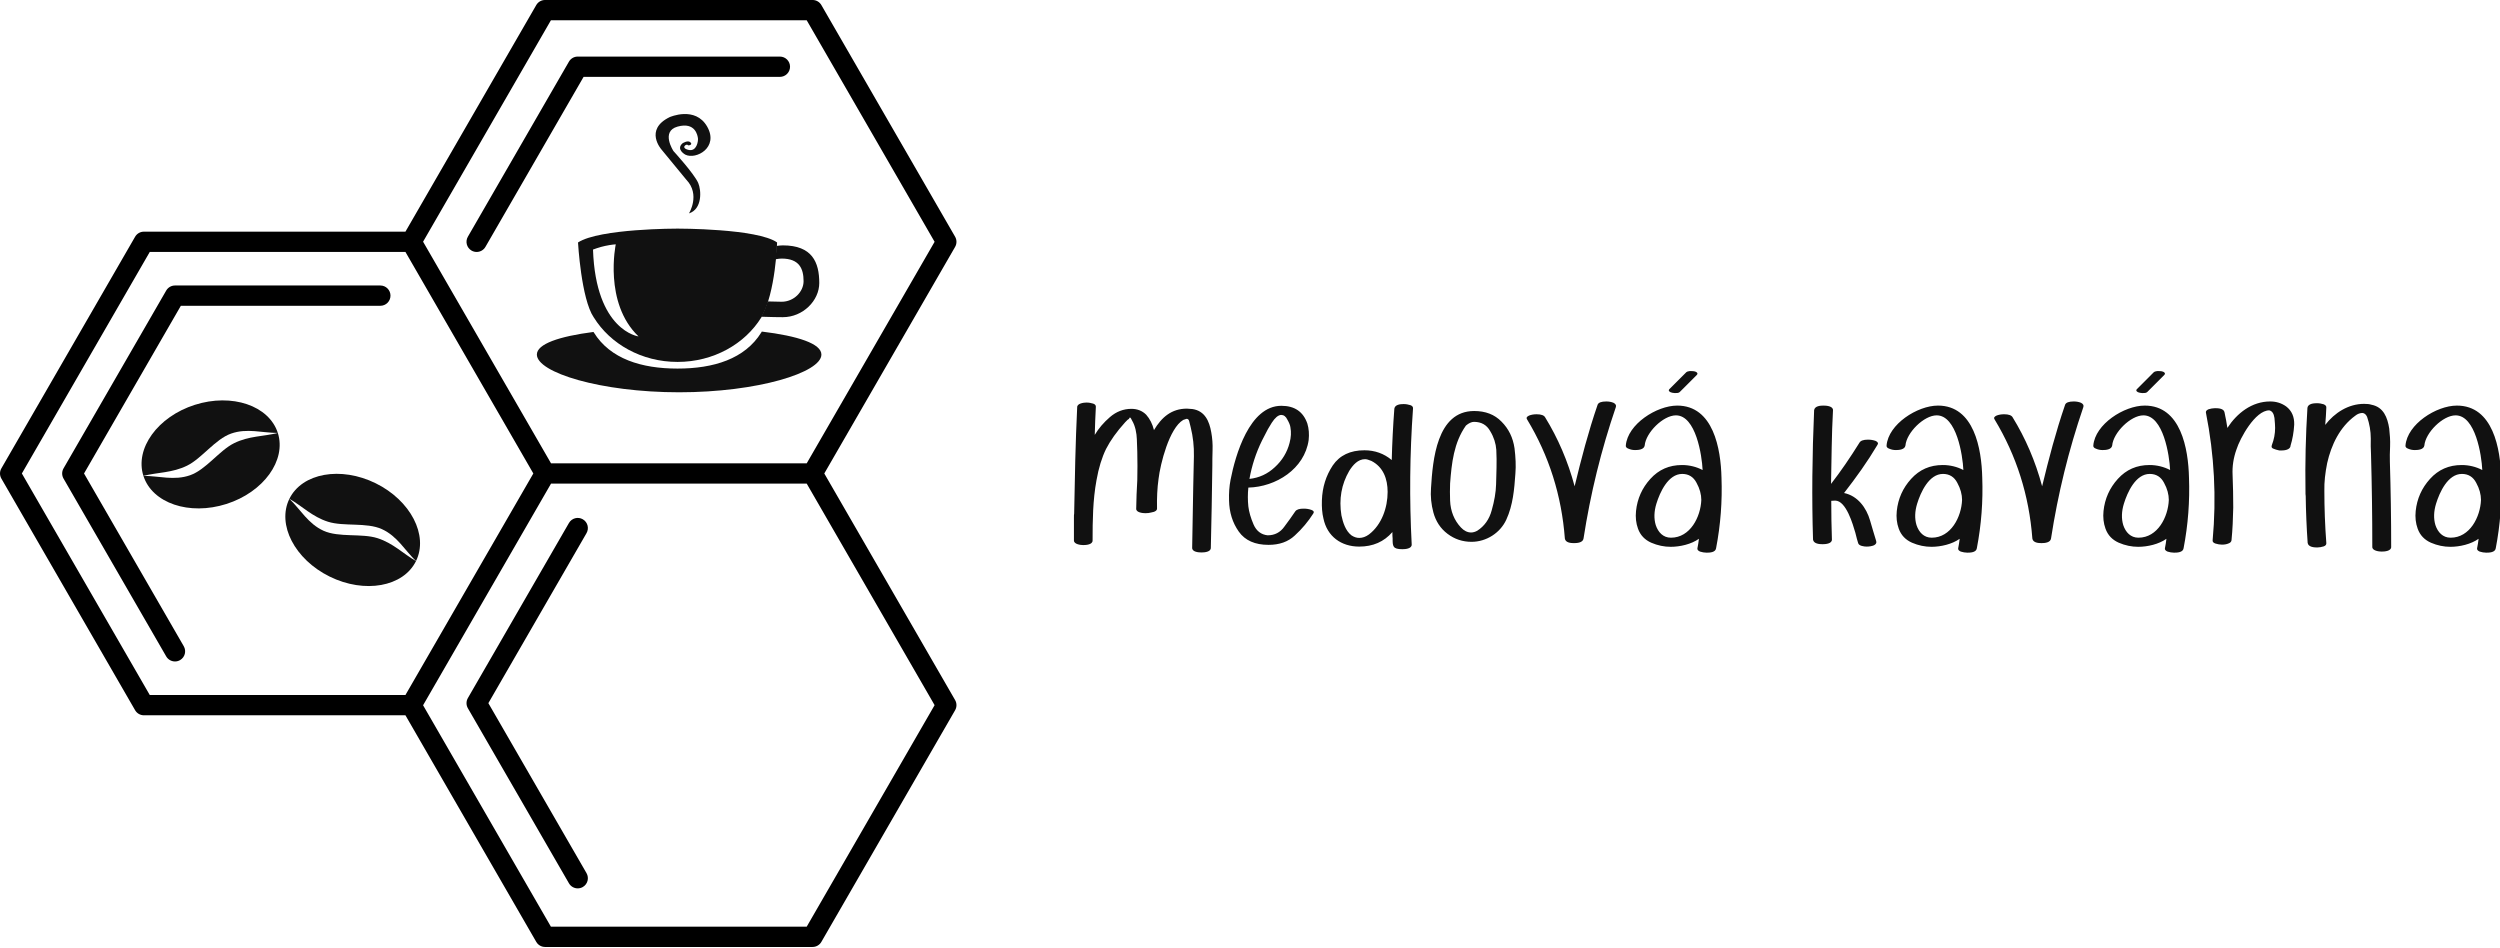
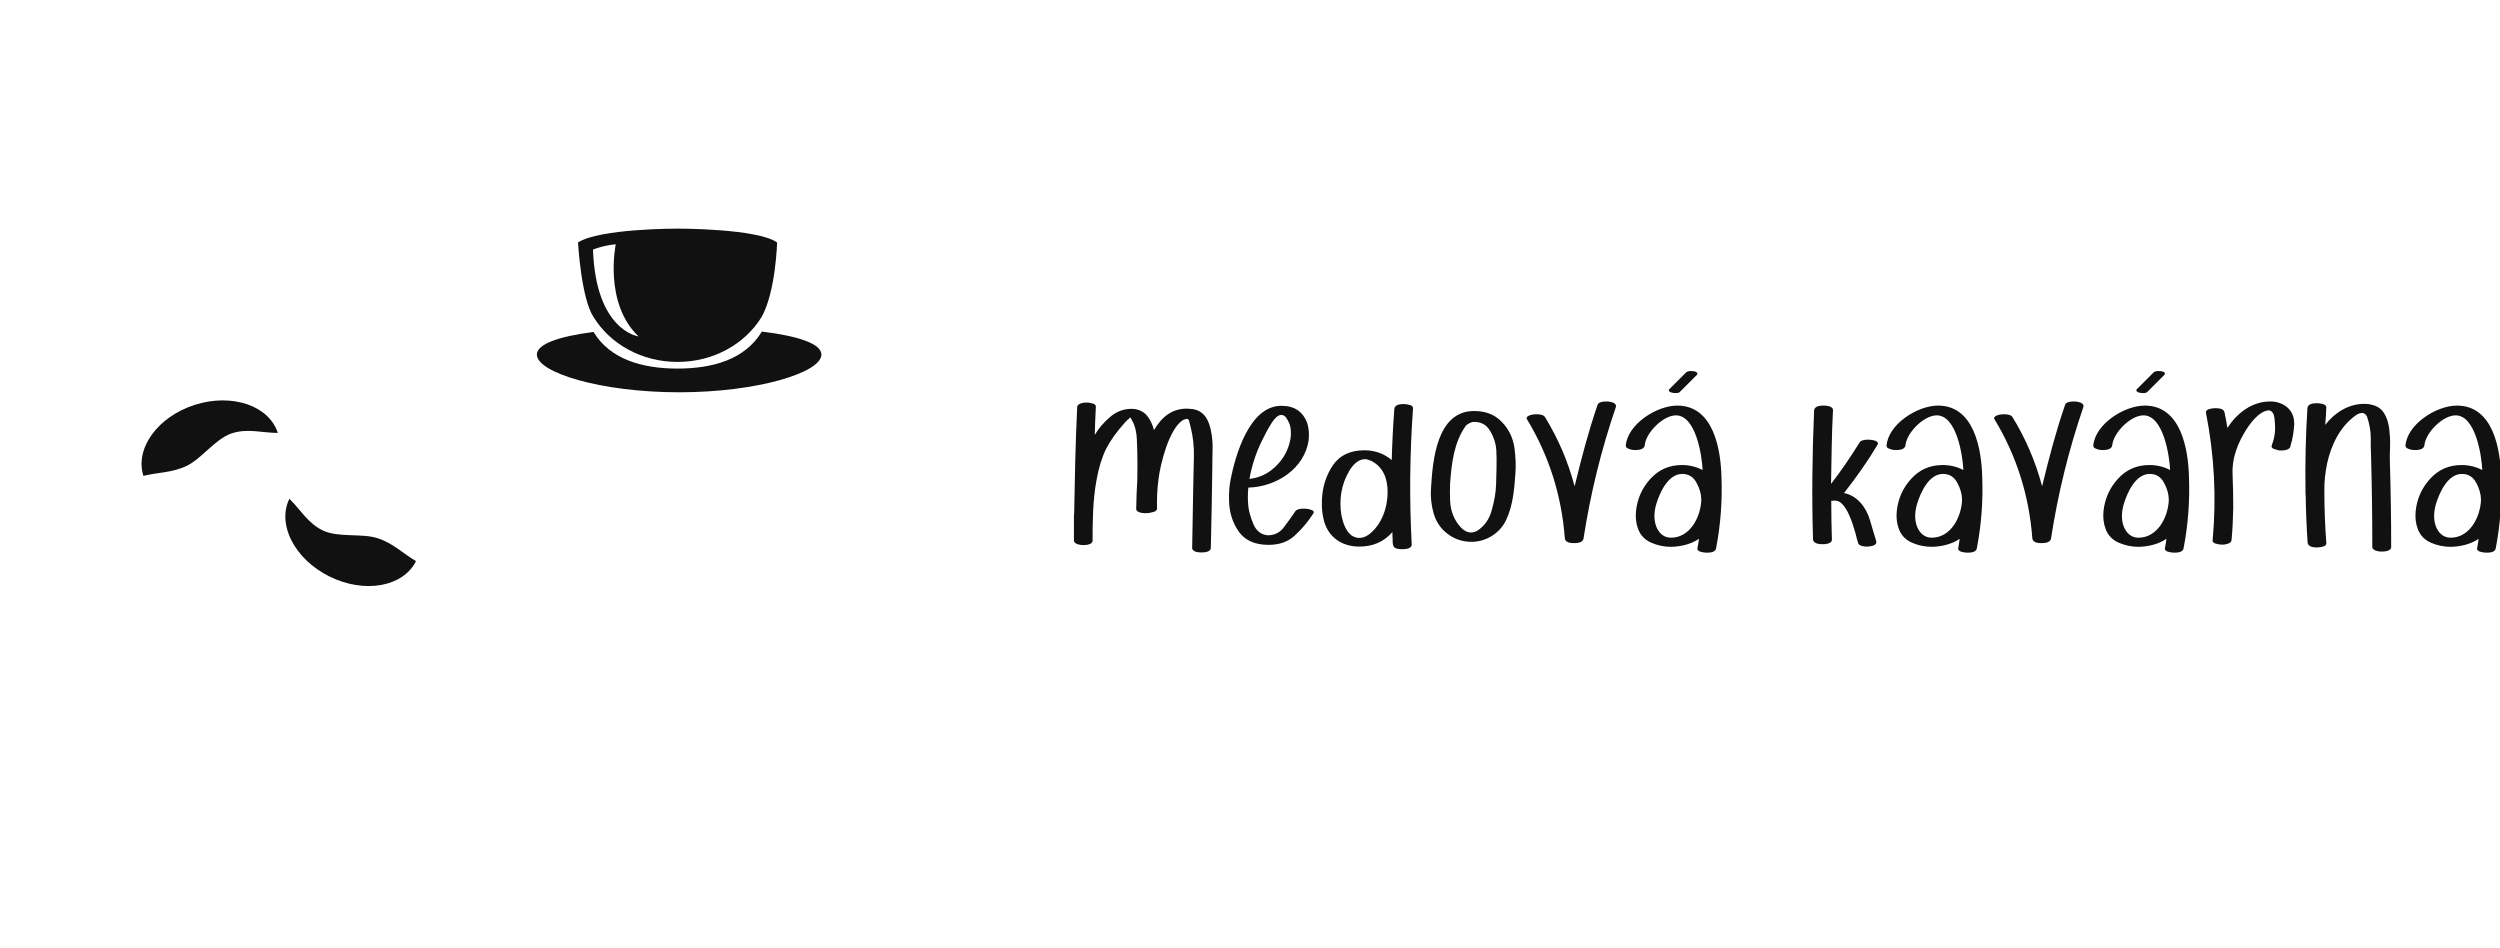
<svg xmlns="http://www.w3.org/2000/svg" xmlns:ns1="http://www.inkscape.org/namespaces/inkscape" xmlns:ns2="http://sodipodi.sourceforge.net/DTD/sodipodi-0.dtd" width="166.058mm" height="62.985mm" viewBox="0 0 166.058 62.985" version="1.1" id="svg1" xml:space="preserve" ns1:version="1.3.2 (091e20e, 2023-11-25, custom)" ns2:docname="MEDKAFE-KAVARNA.svg" ns1:export-filename="MEDKAFE-kolo-plastev-5.jpg" ns1:export-xdpi="96" ns1:export-ydpi="96">
  <ns2:namedview id="namedview1" pagecolor="#ffffff" bordercolor="#000000" borderopacity="0.25" ns1:showpageshadow="2" ns1:pageopacity="0.0" ns1:pagecheckerboard="0" ns1:deskcolor="#d1d1d1" ns1:document-units="mm" ns1:zoom="1.0343421" ns1:cx="358.6821" ns1:cy="283.75525" ns1:window-width="1920" ns1:window-height="1017" ns1:window-x="-8" ns1:window-y="-8" ns1:window-maximized="1" ns1:current-layer="layer1" showgrid="false" />
  <defs id="defs1" />
  <g ns1:label="Layer 1" ns1:groupmode="layer" id="layer1" transform="translate(-18.741,-26.323)">
    <g id="g3" transform="matrix(0.474,0,0,0.474,64.005,-39.562)">
      <g id="SvgjsG2376" featurekey="nameFeature-0" transform="matrix(0.76,0,0,0.76,53.602,184.799)" fill="#111111">
        <path d="m 23.72,15.16 c 2.28,0.36 3.08,2.24 3.44,4.28 0.2,1.08 0.28,2.2 0.24,3.32 -0.04,1.12 -0.04,2.08 -0.04,2.84 l -0.12,7.6 -0.16,7.56 c 0,0.76 -1.2,0.84 -1.72,0.84 -0.52,0 -1.72,-0.08 -1.72,-0.84 l 0.2,-11.4 0.12,-5.48 C 24,22.04 23.8,20.24 23.36,18.48 l -0.28,-1.12 c -0.08,-0.28 -0.24,-0.4 -0.48,-0.4 -0.04,0 -0.24,0.08 -0.6,0.2 -2.6,1.52 -4.24,8.16 -4.56,10.88 -0.24,1.72 -0.32,3.52 -0.28,5.4 0.04,0.4 -0.32,0.68 -1.12,0.8 -0.28,0.08 -0.6,0.12 -1.04,0.12 -0.48,0 -1.68,-0.12 -1.68,-0.8 0.04,-1.76 0.08,-3.52 0.2,-5.28 0.04,-1.72 0.04,-3.48 0,-5.24 L 13.44,20.72 C 13.4,19.6 13.16,18.28 12.56,17.28 12.4,16.92 12.28,16.72 12.16,16.72 12.12,16.72 12.04,16.8 12,16.96 11.88,17 11.64,17.2 11.28,17.6 9.72,19.32 8.56,20.96 7.76,22.52 7,24.08 6.4,26 6,28.28 5.32,31.96 5.28,35.72 5.28,39.4 c 0,0.76 -1.2,0.84 -1.72,0.84 -0.52,0 -1.72,-0.16 -1.72,-0.84 v -4.16 c 0,-0.44 0,-0.68 0.04,-0.8 C 2,27.84 2.12,21.4 2.44,14.8 c 0,-0.68 1.2,-0.84 1.72,-0.84 0.44,0 0.84,0.08 1.24,0.2 0.36,0.12 0.52,0.36 0.48,0.64 l -0.12,2.56 -0.08,2.56 c 0.72,-1.2 1.64,-2.28 2.8,-3.28 1.16,-1 2.48,-1.52 3.96,-1.52 1.08,0 2,0.36 2.72,1.08 0.68,0.76 1.16,1.72 1.44,2.84 1.4,-2.36 3.24,-3.96 6.08,-3.96 0.04,0 0.4,0.04 1.04,0.08 z m 18.92,18.88 c 0.24,-0.36 0.76,-0.52 1.56,-0.52 0.52,0 1,0.08 1.44,0.24 0.44,0.16 0.52,0.4 0.32,0.68 -0.92,1.44 -2.04,2.8 -3.4,4.04 -1.24,1.16 -2.84,1.72 -4.84,1.72 -2.48,0 -4.32,-0.8 -5.48,-2.44 -1.16,-1.64 -1.76,-3.56 -1.8,-5.76 -0.04,-1.32 0.04,-2.56 0.28,-3.8 0.88,-4.52 3.48,-13.64 9.36,-13.64 2.44,0 4.04,1.08 4.8,3.28 0.28,0.92 0.36,1.96 0.24,3.04 -0.76,5.32 -6.04,8.64 -11.12,8.76 -0.12,1.16 -0.12,2.32 0,3.48 0.12,1 0.44,2.12 0.96,3.32 0.52,1.2 1.4,1.88 2.6,2 1.28,0 2.32,-0.52 3.08,-1.6 0.76,-1 1.4,-1.92 2,-2.8 z m -5.52,-14.24 -0.6,1.16 c -1.12,2.28 -1.88,4.64 -2.32,7.08 1.8,-0.2 3.36,-0.92 4.68,-2.16 1.36,-1.24 2.28,-2.76 2.72,-4.48 0.28,-1.04 0.32,-2 0.16,-2.84 -0.04,-0.4 -0.24,-0.88 -0.56,-1.44 -0.28,-0.6 -0.68,-0.88 -1.16,-0.88 -0.56,0.04 -1.12,0.52 -1.72,1.44 -0.56,0.88 -0.96,1.6 -1.2,2.12 z m 23.8,-4.72 c 0.12,-0.76 1.12,-0.84 1.72,-0.84 0.44,0 0.84,0.08 1.24,0.2 0.36,0.12 0.52,0.36 0.48,0.64 -0.6,8.36 -0.68,16.72 -0.24,25.08 0,0.76 -1.2,0.84 -1.72,0.84 -1.8,0 -1.8,-0.56 -1.8,-2 -0.04,-0.24 -0.04,-0.64 -0.04,-1.16 -1.56,1.8 -3.6,2.68 -6.12,2.68 -3.32,0 -5.92,-1.88 -6.6,-5.2 -0.24,-0.96 -0.32,-2.08 -0.28,-3.32 0.08,-2.44 0.76,-4.56 2,-6.44 1.28,-1.88 3.24,-2.8 5.84,-2.8 1.92,0 3.6,0.6 5.04,1.8 0.08,-3.16 0.24,-6.32 0.48,-9.48 z m -1.24,15.36 c 0,-2.4 -0.8,-4.6 -3,-5.72 -0.48,-0.2 -0.88,-0.32 -1.16,-0.32 -1.32,0 -2.24,1.08 -2.92,2.16 -1.44,2.48 -1.92,5.2 -1.44,8.2 0.28,1.32 0.76,2.84 1.84,3.68 0.48,0.32 0.96,0.48 1.44,0.48 0.6,0 1.2,-0.2 1.8,-0.64 2.36,-1.8 3.44,-4.96 3.44,-7.84 z m 23.4,-8.04 c 0.2,1.64 0.28,3.2 0.16,4.64 -0.2,2.88 -0.44,5.84 -1.68,8.52 -1.12,2.44 -3.68,4.08 -6.4,4.08 -1.64,0 -3.12,-0.48 -4.44,-1.48 -1.32,-1 -2.16,-2.32 -2.6,-3.92 -0.4,-1.48 -0.56,-3 -0.44,-4.52 0.32,-5.12 1.04,-14.2 7.96,-14.2 2.08,0 3.76,0.64 5.04,1.96 1.32,1.32 2.12,2.96 2.4,4.92 z m -3.4,6.64 0.08,-3.04 c 0.04,-1.08 0,-2.16 -0.04,-3.32 -0.08,-1.16 -0.44,-2.32 -1.12,-3.44 -0.64,-1.16 -1.64,-1.72 -3,-1.72 -0.44,0 -0.96,0.24 -1.48,0.68 -2.24,3.16 -2.64,6.96 -2.92,10.68 -0.04,1.04 -0.04,2.08 0,3.16 0.08,1.96 0.76,3.64 2,4.96 0.56,0.6 1.2,0.92 1.88,0.92 0.36,0 0.76,-0.12 1.12,-0.32 1.32,-0.84 2.24,-2.12 2.68,-3.8 0.48,-1.68 0.76,-3.28 0.8,-4.76 z M 98.4,14.36 c 0.16,-0.4 0.68,-0.6 1.6,-0.6 0.48,0 0.92,0.08 1.32,0.24 0.4,0.2 0.56,0.48 0.44,0.8 -2.72,7.96 -4.68,15.96 -5.96,24.24 -0.12,0.76 -1.16,0.84 -1.76,0.84 -0.6,0 -1.56,-0.08 -1.68,-0.84 -0.6,-7.96 -2.92,-15.28 -6.96,-21.96 -0.2,-0.28 -0.08,-0.52 0.36,-0.72 0.4,-0.16 0.88,-0.24 1.4,-0.24 0.84,0 1.36,0.2 1.56,0.56 2.36,3.84 4.2,8.08 5.44,12.72 1.24,-5.12 2.52,-10.04 4.24,-15.04 z m 22.84,13.44 c 0.16,4.32 -0.16,8.68 -1,13.04 -0.12,0.76 -1.16,0.8 -1.76,0.8 -0.4,0 -0.8,-0.08 -1.2,-0.2 -0.36,-0.16 -0.52,-0.36 -0.48,-0.6 l 0.16,-0.88 0.12,-0.88 c -1.4,1 -3.48,1.48 -5.2,1.48 -1.2,0 -2.4,-0.24 -3.6,-0.76 -1.16,-0.52 -2,-1.36 -2.44,-2.6 -0.36,-1 -0.48,-2.08 -0.36,-3.24 0.24,-2.28 1.12,-4.24 2.64,-5.92 1.56,-1.72 3.48,-2.56 5.84,-2.56 1.36,0 2.64,0.32 3.8,0.92 -0.12,-2.68 -1.24,-10.08 -4.92,-10.08 -2.36,0 -5.56,3.2 -5.76,5.56 -0.12,0.76 -1.16,0.84 -1.76,0.84 -0.44,0 -0.84,-0.08 -1.2,-0.24 -0.36,-0.12 -0.56,-0.32 -0.52,-0.6 0.32,-3.92 5.68,-7.36 9.48,-7.36 6.68,0 8.04,8 8.16,13.28 z m -12.12,8.76 c 0.44,1.32 1.36,2.32 2.8,2.32 3.56,0 5.48,-3.84 5.6,-6.96 0,-1 -0.28,-2.08 -0.88,-3.16 -0.56,-1.08 -1.44,-1.64 -2.64,-1.64 -2.6,0 -4.12,3.4 -4.76,5.48 -0.44,1.44 -0.48,2.76 -0.12,3.96 z m 2.52,-25.08 3.12,-3.12 c 0.08,-0.08 0.28,-0.16 0.6,-0.2 h 0.24 c 0.36,0 0.84,0 1.12,0.28 0.12,0.12 0.12,0.28 -0.04,0.44 L 113.56,12 c -0.12,0.12 -0.32,0.2 -0.56,0.2 -0.28,0.04 -0.52,0 -0.8,-0.04 -0.24,-0.04 -0.44,-0.12 -0.6,-0.28 -0.12,-0.12 -0.08,-0.28 0.04,-0.4 z m 35.04,9.88 c 0.2,-0.36 0.72,-0.56 1.56,-0.56 0.52,0 1,0.08 1.44,0.24 0.4,0.2 0.52,0.44 0.32,0.72 -1.88,3.16 -3.92,6 -6.16,8.88 2.52,0.52 4.12,2.72 4.8,5.08 0.36,1.32 0.76,2.52 1.12,3.76 0.12,0.36 -0.04,0.6 -0.4,0.8 -0.4,0.16 -0.84,0.24 -1.36,0.24 -0.44,0 -1.44,-0.12 -1.56,-0.64 -0.12,-0.44 -0.32,-1 -0.52,-1.92 -0.44,-1.48 -1.68,-5.92 -3.72,-5.92 l -0.72,0.04 c 0,2.36 0.04,4.76 0.12,7.16 0,0.76 -1.2,0.84 -1.72,0.84 -0.6,0 -1.64,-0.08 -1.76,-0.84 -0.24,-7.64 -0.16,-15.6 0.2,-23.88 0.12,-0.76 1.12,-0.84 1.72,-0.84 0.52,0 1.76,0.08 1.76,0.84 -0.12,2.28 -0.2,4.56 -0.24,6.8 l -0.12,6.8 c 1.8,-2.32 3.52,-4.84 5.24,-7.6 z m 22.64,6.44 c 0.16,4.32 -0.16,8.68 -1,13.04 -0.12,0.76 -1.16,0.8 -1.76,0.8 -0.4,0 -0.8,-0.08 -1.2,-0.2 -0.36,-0.16 -0.52,-0.36 -0.48,-0.6 l 0.16,-0.88 0.12,-0.88 c -1.4,1 -3.48,1.48 -5.2,1.48 -1.2,0 -2.4,-0.24 -3.6,-0.76 -1.16,-0.52 -2,-1.36 -2.44,-2.6 -0.36,-1 -0.48,-2.08 -0.36,-3.24 0.24,-2.28 1.12,-4.24 2.64,-5.92 1.56,-1.72 3.48,-2.56 5.84,-2.56 1.36,0 2.64,0.32 3.8,0.92 -0.12,-2.68 -1.24,-10.08 -4.92,-10.08 -2.36,0 -5.56,3.2 -5.76,5.56 -0.12,0.76 -1.16,0.84 -1.76,0.84 -0.44,0 -0.84,-0.08 -1.2,-0.24 -0.36,-0.12 -0.56,-0.32 -0.52,-0.6 0.32,-3.92 5.68,-7.36 9.48,-7.36 6.68,0 8.04,8 8.16,13.28 z m -12.12,8.76 c 0.44,1.32 1.36,2.32 2.8,2.32 3.56,0 5.48,-3.84 5.6,-6.96 0,-1 -0.28,-2.08 -0.88,-3.16 -0.56,-1.08 -1.44,-1.64 -2.64,-1.64 -2.6,0 -4.12,3.4 -4.76,5.48 -0.44,1.44 -0.48,2.76 -0.12,3.96 z m 27.4,-22.2 c 0.16,-0.4 0.68,-0.6 1.6,-0.6 0.48,0 0.92,0.08 1.32,0.24 0.4,0.2 0.56,0.48 0.44,0.8 -2.72,7.96 -4.68,15.96 -5.96,24.24 -0.12,0.76 -1.16,0.84 -1.76,0.84 -0.6,0 -1.56,-0.08 -1.68,-0.84 -0.6,-7.96 -2.92,-15.28 -6.96,-21.96 -0.2,-0.28 -0.08,-0.52 0.36,-0.72 0.4,-0.16 0.88,-0.24 1.4,-0.24 0.84,0 1.36,0.2 1.56,0.56 2.36,3.84 4.2,8.08 5.44,12.72 1.24,-5.12 2.52,-10.04 4.24,-15.04 z m 22.84,13.44 c 0.16,4.32 -0.16,8.68 -1,13.04 -0.12,0.76 -1.16,0.8 -1.76,0.8 -0.4,0 -0.8,-0.08 -1.2,-0.2 -0.36,-0.16 -0.52,-0.36 -0.48,-0.6 l 0.16,-0.88 0.12,-0.88 c -1.4,1 -3.48,1.48 -5.2,1.48 -1.2,0 -2.4,-0.24 -3.6,-0.76 -1.16,-0.52 -2,-1.36 -2.44,-2.6 -0.36,-1 -0.48,-2.08 -0.36,-3.24 0.24,-2.28 1.12,-4.24 2.64,-5.92 1.56,-1.72 3.48,-2.56 5.84,-2.56 1.36,0 2.64,0.32 3.8,0.92 -0.12,-2.68 -1.24,-10.08 -4.92,-10.08 -2.36,0 -5.56,3.2 -5.76,5.56 -0.12,0.76 -1.16,0.84 -1.76,0.84 -0.44,0 -0.84,-0.08 -1.2,-0.24 -0.36,-0.12 -0.56,-0.32 -0.52,-0.6 0.32,-3.92 5.68,-7.36 9.48,-7.36 6.68,0 8.04,8 8.16,13.28 z m -12.12,8.76 c 0.44,1.32 1.36,2.32 2.8,2.32 3.56,0 5.48,-3.84 5.6,-6.96 0,-1 -0.28,-2.08 -0.88,-3.16 -0.56,-1.08 -1.44,-1.64 -2.64,-1.64 -2.6,0 -4.12,3.4 -4.76,5.48 -0.44,1.44 -0.48,2.76 -0.12,3.96 z m 2.52,-25.08 3.12,-3.12 c 0.08,-0.08 0.28,-0.16 0.6,-0.2 h 0.24 c 0.36,0 0.84,0 1.12,0.28 0.12,0.12 0.12,0.28 -0.04,0.44 L 199.76,12 c -0.12,0.12 -0.32,0.2 -0.56,0.2 -0.28,0.04 -0.52,0 -0.8,-0.04 -0.24,-0.04 -0.44,-0.12 -0.6,-0.28 -0.12,-0.12 -0.08,-0.28 0.04,-0.4 z m 27.52,3.2 c 1.04,0.8 1.52,1.92 1.48,3.36 -0.08,1.4 -0.32,2.72 -0.68,3.88 V 22 c -0.12,0.68 -1.12,0.8 -1.72,0.8 -0.28,0 -0.44,0 -0.48,-0.04 -0.28,-0.04 -0.6,-0.16 -0.92,-0.28 -0.36,-0.12 -0.44,-0.32 -0.32,-0.68 0.4,-1.04 0.6,-2.08 0.6,-3.16 0,-0.4 -0.04,-1 -0.12,-1.84 -0.12,-0.84 -0.44,-1.28 -0.96,-1.4 -2.6,0 -5.4,5.16 -6.04,7.2 -0.56,1.56 -0.8,3.12 -0.72,4.72 0.08,2 0.12,4 0.12,6 -0.04,2.04 -0.12,4 -0.32,6.04 -0.04,0.28 -0.24,0.48 -0.6,0.6 -0.28,0.12 -0.68,0.2 -1.16,0.2 -0.4,0 -0.8,-0.08 -1.2,-0.2 -0.36,-0.12 -0.56,-0.32 -0.52,-0.6 0.72,-7.88 0.32,-15.72 -1.24,-23.56 -0.04,-0.24 0.12,-0.44 0.48,-0.6 0.4,-0.12 0.8,-0.2 1.2,-0.2 0.6,0 1.64,0.04 1.76,0.8 0.12,0.48 0.16,0.96 0.28,1.4 l 0.24,1.44 c 1.76,-2.72 4.52,-4.88 7.88,-4.88 1.16,0 2.12,0.32 2.96,0.92 z m 15.72,-0.32 c 2.24,0.44 2.96,2.36 3.28,4.4 0.12,1.08 0.2,2.16 0.16,3.28 -0.04,1.12 -0.08,2.08 -0.04,2.84 0.16,5.24 0.24,10.48 0.24,15.72 0,0.76 -1.24,0.84 -1.76,0.84 -0.52,0 -1.72,-0.16 -1.72,-0.84 0,-5.76 -0.08,-11.48 -0.24,-17.2 -0.04,-0.92 -0.08,-1.84 -0.04,-2.8 0,-1.4 -0.24,-2.72 -0.68,-4 -0.2,-0.44 -0.48,-0.68 -0.84,-0.72 -0.44,0 -0.92,0.16 -1.36,0.52 -2.84,2.08 -4.4,5.36 -5.16,8.72 -0.36,1.8 -0.56,3.48 -0.52,5.12 0,3.2 0.12,6.4 0.36,9.6 0.04,0.28 -0.12,0.52 -0.48,0.64 -0.4,0.12 -0.8,0.2 -1.2,0.2 -0.6,0 -1.64,-0.08 -1.76,-0.84 -0.2,-2.88 -0.32,-5.76 -0.36,-8.64 -0.04,-0.16 -0.04,-0.48 -0.04,-1 -0.08,-5.08 0.04,-10.2 0.36,-15.28 0.12,-0.76 1.16,-0.84 1.76,-0.84 0.44,0 0.84,0.08 1.24,0.2 0.36,0.16 0.52,0.36 0.48,0.64 -0.04,0.68 -0.08,1.2 -0.08,1.56 l -0.12,1.6 c 1.72,-2.24 4.28,-3.88 7.16,-3.88 0.56,0 1,0.04 1.36,0.16 z M 265,27.8 c 0.16,4.32 -0.16,8.68 -1,13.04 -0.12,0.76 -1.16,0.8 -1.76,0.8 -0.4,0 -0.8,-0.08 -1.2,-0.2 -0.36,-0.16 -0.52,-0.36 -0.48,-0.6 l 0.16,-0.88 0.12,-0.88 c -1.4,1 -3.48,1.48 -5.2,1.48 -1.2,0 -2.4,-0.24 -3.6,-0.76 -1.16,-0.52 -2,-1.36 -2.44,-2.6 -0.36,-1 -0.48,-2.08 -0.36,-3.24 0.24,-2.28 1.12,-4.24 2.64,-5.92 1.56,-1.72 3.48,-2.56 5.84,-2.56 1.36,0 2.64,0.32 3.8,0.92 -0.12,-2.68 -1.24,-10.08 -4.92,-10.08 -2.36,0 -5.56,3.2 -5.76,5.56 -0.12,0.76 -1.16,0.84 -1.76,0.84 -0.44,0 -0.84,-0.08 -1.2,-0.24 -0.36,-0.12 -0.56,-0.32 -0.52,-0.6 0.32,-3.92 5.68,-7.36 9.48,-7.36 6.68,0 8.04,8 8.16,13.28 z m -12.12,8.76 c 0.44,1.32 1.36,2.32 2.8,2.32 3.56,0 5.48,-3.84 5.6,-6.96 0,-1 -0.28,-2.08 -0.88,-3.16 -0.56,-1.08 -1.44,-1.64 -2.64,-1.64 -2.6,0 -4.12,3.4 -4.76,5.48 -0.44,1.44 -0.48,2.76 -0.12,3.96 z" fill="#111111" id="path9" />
      </g>
    </g>
    <g style="fill:#000000" id="g2" transform="matrix(0.337,0,0,0.337,18.741,26.007)">
-       <path d="m 160.159,187.587 h -52.728 c -0.715,0 -1.375,-0.381 -1.732,-1 L 79.913,141.924 h -51.55 c -0.714,0 -1.375,-0.381 -1.732,-1 L 0.268,95.261 c -0.357,-0.619 -0.357,-1.381 0,-2 L 26.631,47.598 c 0.357,-0.619 1.018,-1 1.732,-1 h 51.55 L 105.699,1.935 c 0.357,-0.619 1.018,-1 1.732,-1 h 52.728 c 0.715,0 1.375,0.381 1.732,1 l 26.363,45.663 c 0.356,0.619 0.356,1.381 0,2 l -25.786,44.663 25.786,44.663 c 0.356,0.619 0.356,1.381 0,2 l -26.363,45.663 c -0.357,0.618 -1.017,1 -1.732,1 z m -51.574,-4 h 50.419 L 184.212,139.924 159.004,96.261 H 108.608 L 83.389,139.944 Z M 29.518,137.924 H 79.913 L 105.121,94.261 79.913,50.598 H 29.518 L 4.31,94.261 Z m 79.09,-45.663 h 50.396 L 184.212,48.598 159.004,4.935 H 108.585 L 83.389,48.578 Z m 5.266,83.777 c -0.691,0 -1.363,-0.359 -1.734,-1 L 92.217,140.53 c -0.357,-0.619 -0.357,-1.381 0,-2 l 19.923,-34.509 c 0.553,-0.956 1.772,-1.286 2.732,-0.732 0.957,0.552 1.284,1.775 0.732,2.732 l -19.347,33.509 19.347,33.508 c 0.552,0.957 0.225,2.18 -0.732,2.732 -0.315,0.182 -0.66,0.268 -0.998,0.268 z M 34.492,131.313 c -0.691,0 -1.363,-0.359 -1.734,-1 L 12.52,95.261 c -0.357,-0.619 -0.357,-1.381 0,-2 L 32.758,58.209 c 0.357,-0.619 1.018,-1 1.732,-1 h 40.475 c 1.104,0 2,0.896 2,2 0,1.104 -0.896,2 -2,2 h -39.32 l -19.083,33.052 19.66,34.052 c 0.552,0.957 0.225,2.18 -0.732,2.732 -0.315,0.182 -0.659,0.268 -0.998,0.268 z M 93.946,50.599 c -0.339,0 -0.683,-0.086 -0.998,-0.269 -0.957,-0.552 -1.284,-1.775 -0.732,-2.732 l 19.923,-34.509 c 0.357,-0.619 1.018,-1 1.732,-1 h 39.847 c 1.104,0 2,0.896 2,2 0,1.104 -0.896,2 -2,2 H 115.026 L 95.68,49.598 c -0.37,0.642 -1.043,1.001 -1.734,1.001 z" id="path1-4" />
-     </g>
+       </g>
    <g id="SvgjsG3558" featurekey="symbolFeature-0" transform="matrix(0.189,0,0,0.189,53.929,33.216)" fill="#111111">
      <g fill="#111111" id="g5">
-         <path fill="#111111" d="m 88.929,49.766 c -0.545,0 -1.326,0.079 -2.211,0.191 -0.055,1.036 -0.152,2.658 -0.349,4.682 0.913,-0.147 1.675,-0.236 2.167,-0.236 6.215,0 7.699,3.563 7.699,7.955 0,3.72 -3.439,7.219 -7.699,7.219 -0.919,0 -2.723,-0.029 -4.938,-0.111 -0.614,1.963 -1.356,3.796 -2.235,5.379 3.38,0.117 6.127,0.156 7.566,0.156 7.085,0 12.819,-5.817 12.819,-12.008 0,-7.303 -2.481,-13.227 -12.819,-13.227 z" id="path2" />
        <path fill="#111111" d="m 81.549,80.055 c -0.054,0.097 -0.099,0.204 -0.152,0.298 -0.005,0.004 -0.01,0.004 -0.02,0.01 -5.769,9.32 -16.78,12.703 -29.433,12.703 -12.653,0 -23.663,-3.383 -29.432,-12.703 -0.01,-0.006 -0.015,-0.006 -0.02,-0.01 C 22.458,80.304 22.433,80.24 22.398,80.191 10.332,81.753 2.5,84.411 2.5,88.136 c 0,6.309 22.386,13.262 50,13.262 27.614,0 50,-6.953 50,-13.262 0,-3.83 -8.284,-6.541 -20.951,-8.081 z" id="path3" />
        <path fill="#111111" d="m 51.944,43.873 c 0,0 -27.456,-0.057 -34.984,4.871 0,0 1.102,19.811 5.533,26.336 0.005,0.005 0.01,0.005 0.02,0.01 5.769,9.323 16.779,15.635 29.432,15.635 12.653,0 23.664,-6.312 29.433,-15.635 0.01,-0.005 0.015,-0.005 0.02,-0.01 C 86.459,66.274 86.93,48.744 86.93,48.744 79.991,43.816 51.944,43.873 51.944,43.873 Z M 22.228,51.24 c 0,0 2.108,-0.835 4.245,-1.282 2.481,-0.521 3.754,-0.553 3.754,-0.553 0,0 -4.333,20.565 7.999,32.358 0,0 -15.031,-1.887 -15.998,-30.523 z" id="path4" />
-         <path fill="#111111" d="m 55.959,38.527 c 0,0 4.103,-6.598 -0.943,-11.848 l -8.712,-10.59 c 0,0 -6.211,-6.958 2.859,-11.395 0,0 8.997,-4.007 13.188,3.331 4.191,7.333 -3.901,11.719 -7.665,9.862 0,0 -3.43,-1.838 -0.992,-4 0,0 1.769,-1.14 2.683,-0.413 1.174,0.934 -0.684,1.341 -0.841,1.047 -0.349,-0.634 -2.722,0.946 0.212,1.678 2.933,0.732 3.479,-3.059 3.37,-4.002 -0.107,-0.943 -0.864,-5.936 -7.193,-4.167 -5.975,1.671 -1.42,8.586 -1.42,8.586 0,0 7.287,7.963 8.702,11.218 1.11,2.563 1.483,9.166 -3.248,10.693 z" id="path5" />
      </g>
    </g>
    <g id="g6" transform="matrix(0.221,0,0,0.221,4.055,29.623)">
      <g id="SvgjsG3277" featurekey="symbolFeature-0" transform="matrix(0.93,0,0,0.93,104.348,86.808)" fill="#111111">
-         <path d="m 49.039,30.521 c -4.679,1.173 -9.309,0.938 -14.108,3.296 -4.799,2.358 -9.084,8.56 -14.239,10.371 -5.155,1.811 -10.037,0.216 -15.094,0.203 2.83,8.834 14.83,12.908 26.82,9.085 11.998,-3.826 19.442,-14.11 16.622,-22.956 z" color="" fill="#111111" id="path5-0" />
        <path d="M 5.597,44.392 C 10.276,43.219 14.906,43.454 19.705,41.096 24.505,38.738 28.789,32.536 33.944,30.725 39.099,28.913 43.982,30.509 49.039,30.521 46.209,21.688 34.209,17.613 22.219,21.436 10.221,25.262 2.777,35.547 5.597,44.392 Z" color="" fill="#111111" id="path6" />
        <path d="M 93.694,71.93 C 89.509,69.531 86.336,66.152 81.243,64.523 76.15,62.894 68.762,64.392 63.791,62.123 58.821,59.854 56.409,55.319 52.774,51.804 c -4.086,8.328 1.736,19.584 13.027,25.143 11.298,5.562 23.793,3.313 27.894,-5.017 z" color="" fill="#111111" id="path7" />
-         <path d="m 52.774,51.804 c 4.185,2.399 7.358,5.778 12.452,7.407 5.093,1.629 12.481,0.131 17.451,2.4 4.971,2.269 7.382,6.804 11.018,10.319 C 97.78,63.602 91.959,52.346 80.668,46.787 69.369,41.225 56.874,43.474 52.774,51.804 Z" color="" fill="#111111" id="path8" />
      </g>
    </g>
  </g>
</svg>